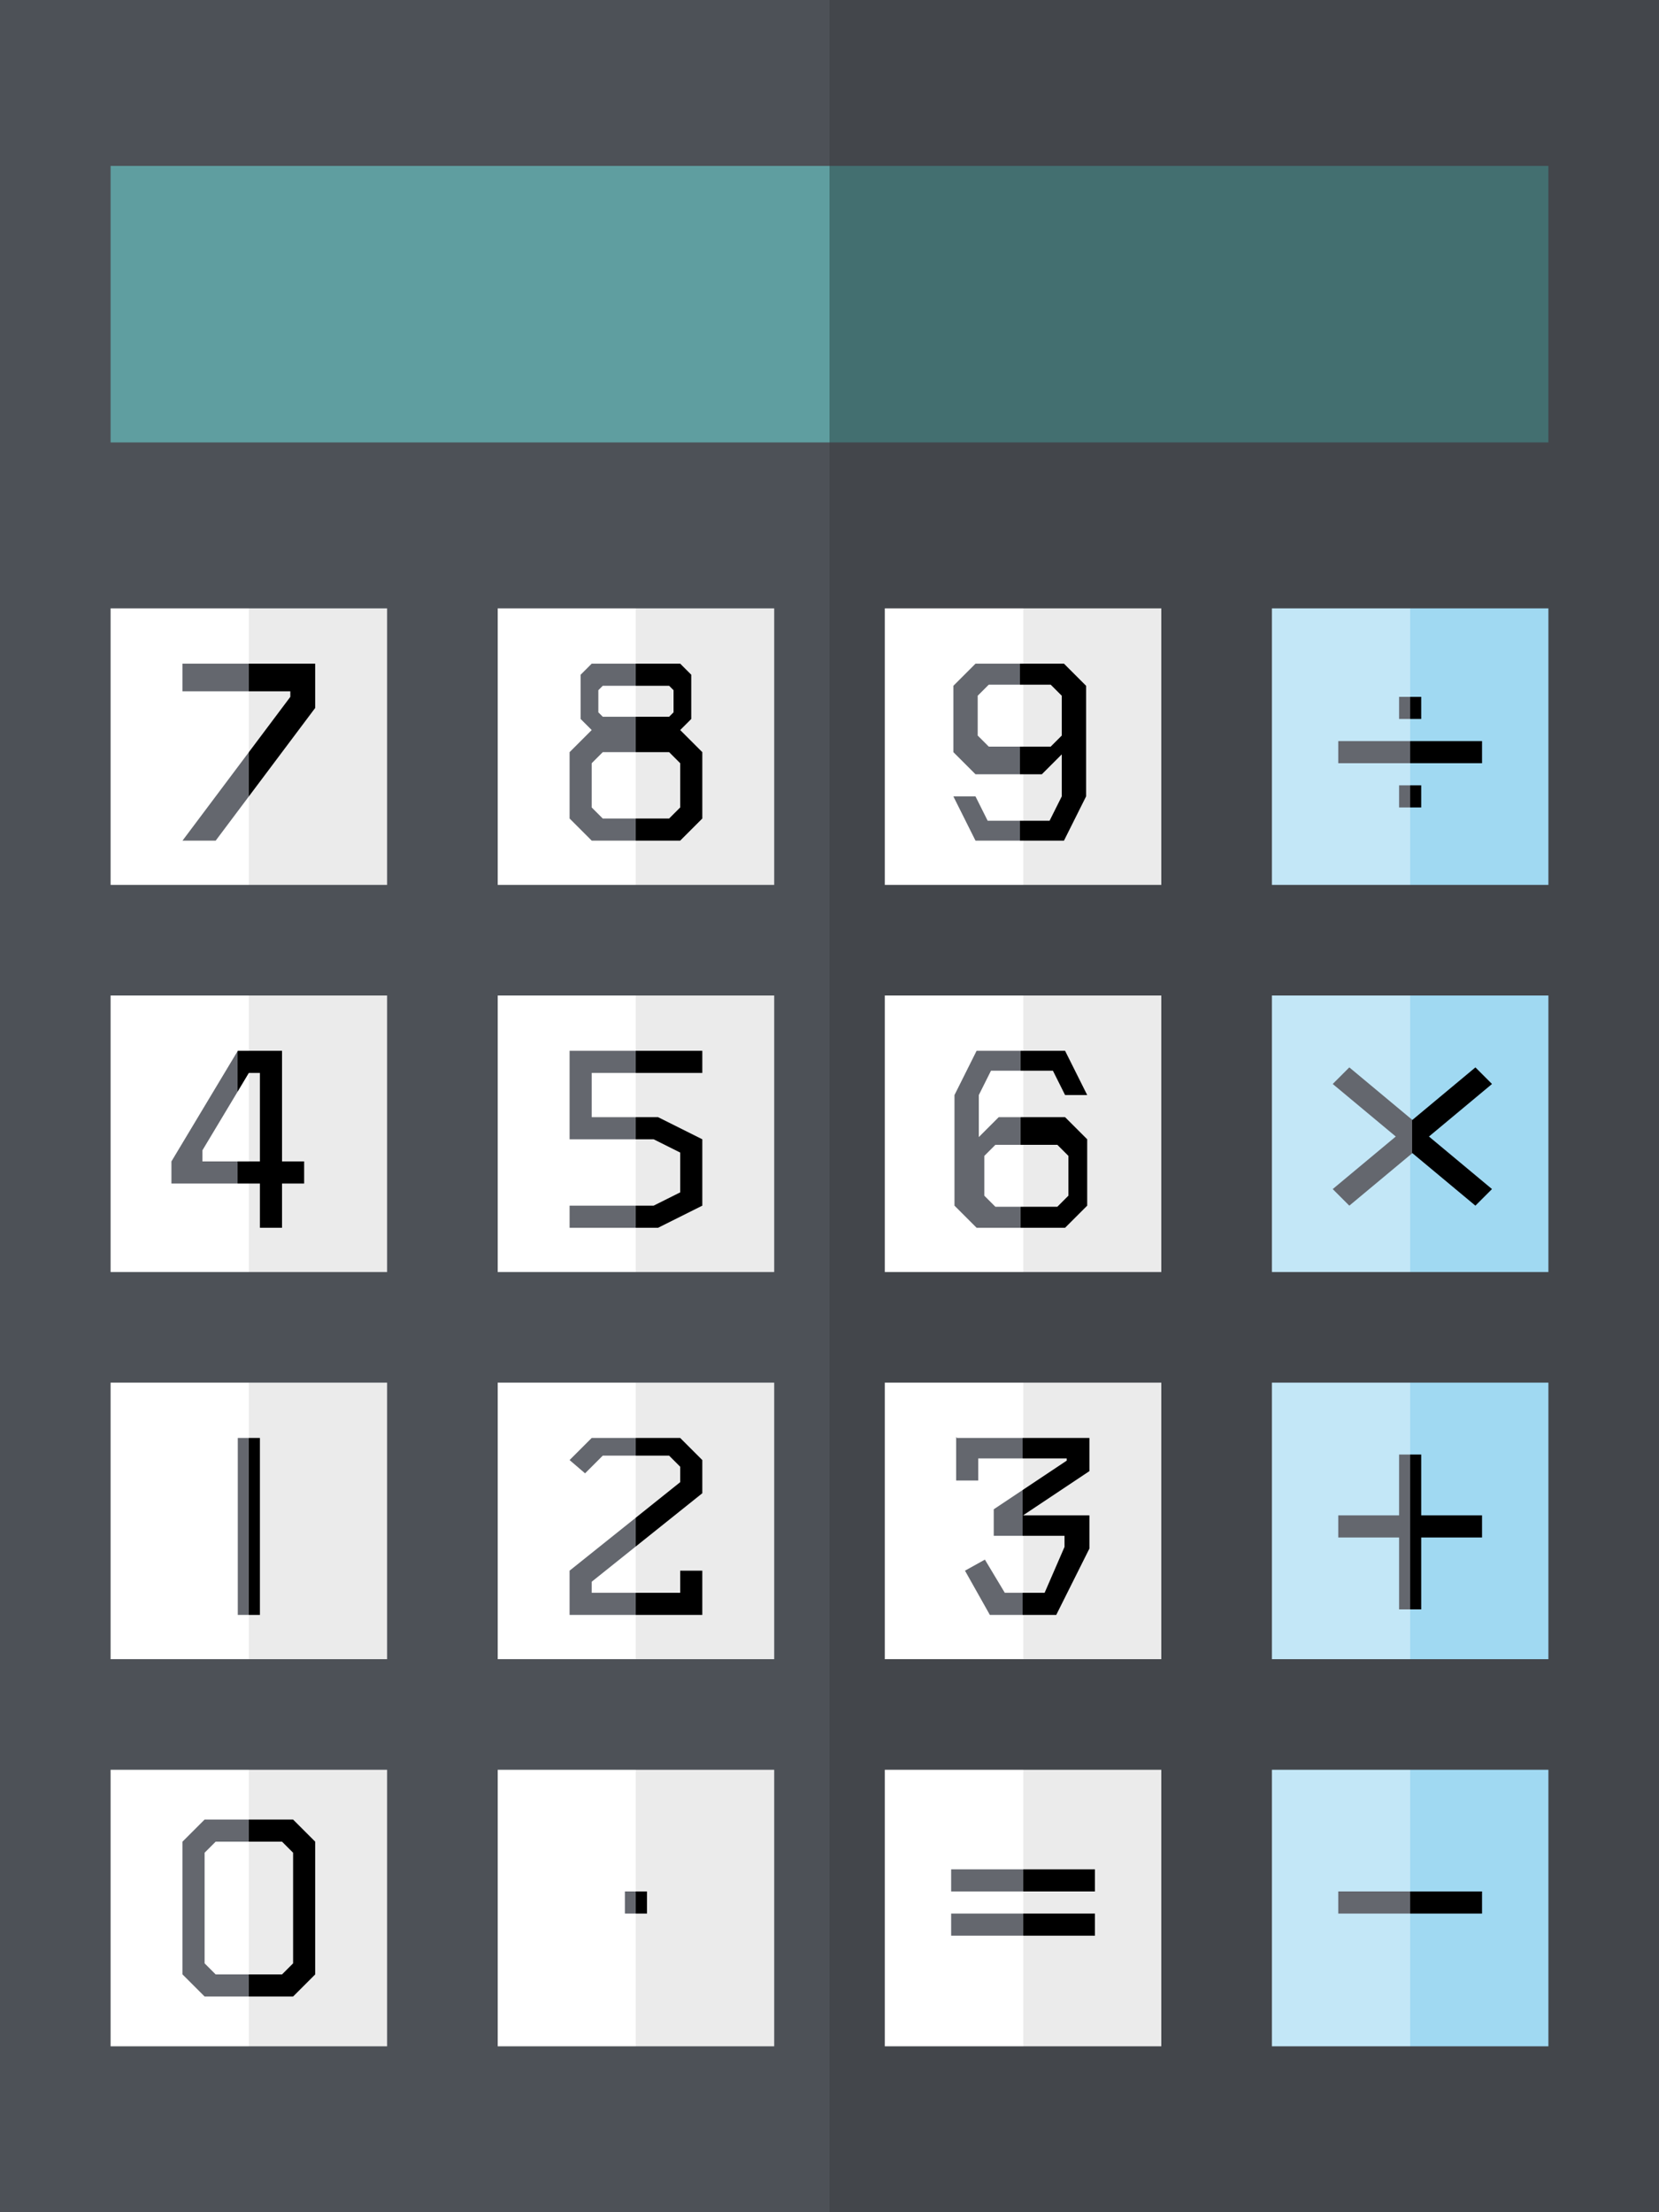
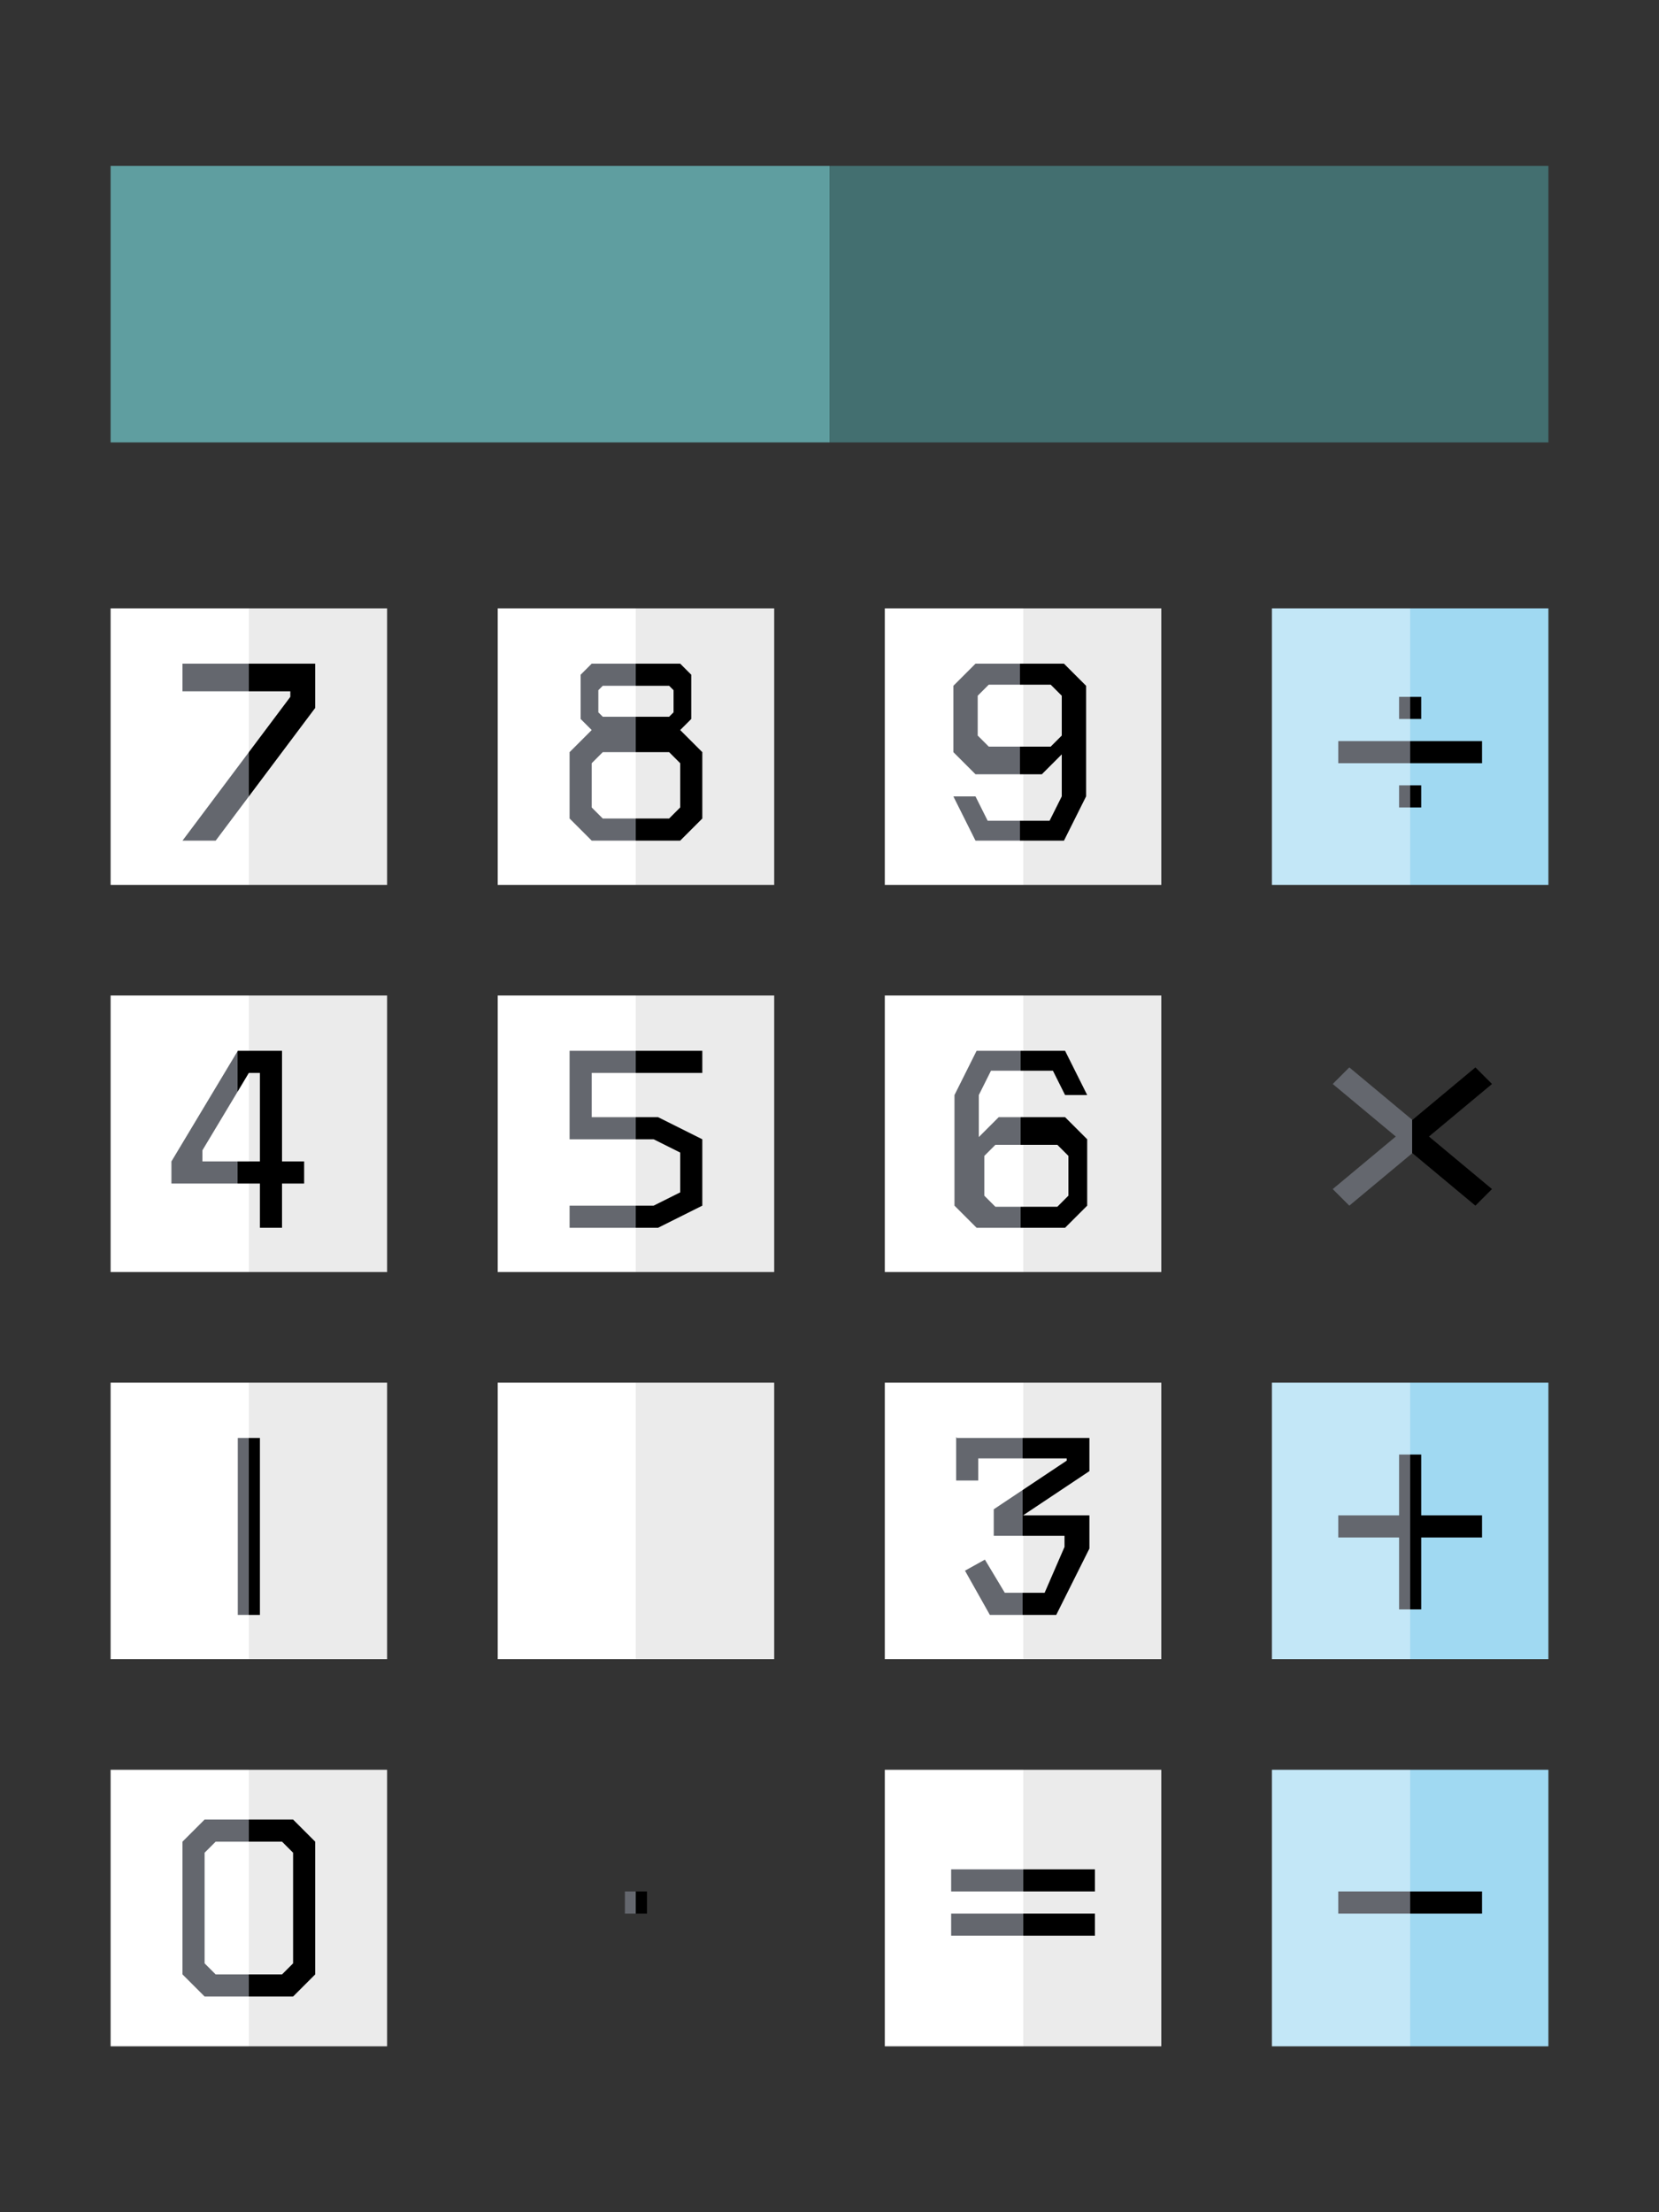
<svg xmlns="http://www.w3.org/2000/svg" xmlns:xlink="http://www.w3.org/1999/xlink" height="200.0" preserveAspectRatio="xMidYMid meet" version="1.0" viewBox="0.0 0.0 150.0 200.0" width="150.0" zoomAndPan="magnify">
  <rect x="0.0" y="0.0" width="150.0" height="200.0" fill="#333333" stroke="none" />
  <defs>
    <linearGradient id="a" xlink:actuate="onLoad" xlink:show="other" xlink:type="simple">
      <stop offset="50%" stop-color="#4D5157" />
      <stop offset="50%" stop-color="#43464B" />
    </linearGradient>
    <linearGradient id="b" xlink:actuate="onLoad" xlink:show="other" xlink:type="simple">
      <stop offset="50%" stop-color="#5f9ea0" />
      <stop offset="50%" stop-color="#436f70" />
    </linearGradient>
    <linearGradient id="c" xlink:actuate="onLoad" xlink:show="other" xlink:type="simple">
      <stop offset="50%" stop-color="#FFF" />
      <stop offset="50%" stop-color="#ebebeb" />
    </linearGradient>
    <linearGradient id="d" xlink:actuate="onLoad" xlink:show="other" xlink:type="simple">
      <stop offset="50%" stop-color="#c3e7f7" />
      <stop offset="50%" stop-color="#a0d9f2" />
    </linearGradient>
    <linearGradient id="e" xlink:actuate="onLoad" xlink:show="other" xlink:type="simple">
      <stop offset="50%" stop-color="#64676E" />
      <stop offset="50%" />
    </linearGradient>
  </defs>
  <g>
-     <path d="M0,0 h150 v200 h-150 v-200" fill="url(#a)" />
    <path d="M10,15 h130 v25 h-130 v-25" fill="url(#b)" />
    <path d="M10,55 h25 v25 h-25 v-25" fill="url(#c)" />
    <path d="M10,90 h25 v25 h-25 v-25" fill="url(#c)" />
    <path d="M10,125 h25 v25 h-25 v-25" fill="url(#c)" />
    <path d="M10,160 h25 v25 h-25 v-25" fill="url(#c)" />
    <path d="M45,55 h25 v25 h-25 v-25" fill="url(#c)" />
    <path d="M45,90 h25 v25 h-25 v-25" fill="url(#c)" />
    <path d="M45,125 h25 v25 h-25 v-25" fill="url(#c)" />
-     <path d="M45,160 h25 v25 h-25 v-25" fill="url(#c)" />
    <path d="M80,55 h25 v25 h-25 v-25" fill="url(#c)" />
    <path d="M80,90 h25 v25 h-25 v-25" fill="url(#c)" />
    <path d="M80,125 h25 v25 h-25 v-25" fill="url(#c)" />
    <path d="M80,160 h25 v25 h-25 v-25" fill="url(#c)" />
    <path d="M115,55 h25 v25 h-25 v-25" fill="url(#d)" />
-     <path d="M115,90 h25 v25 h-25 v-25" fill="url(#d)" />
+     <path d="M115,90 h25 h-25 v-25" fill="url(#d)" />
    <path d="M115,125 h25 v25 h-25 v-25" fill="url(#d)" />
    <path d="M115,160 h25 v25 h-25 v-25" fill="url(#d)" />
    <path d="M86,169 v2 h13 v-2 h-13 M86,173 v2 h13 v-2 h-13" fill="url(#e)" />
    <path d="M121,171 v2 h13 v-2 h-13" fill="url(#e)" />
    <path d="M121,67 v2 h13 v-2 h-13 M126.5,63 v2 h2 v-2 h-2 M126.5,71 v2 h2 v-2 h-2" fill="url(#e)" />
    <path d="M122,96.5 l5.7,4.75 l5.7,-4.75 l1.5,1.5 l-5.7,4.75 l5.7,4.75 l-1.5,1.5 l-5.7,-4.75 l-5.7,4.75 l-1.5,-1.5 l5.7,-4.75 l-5.7,-4.75 l1.5,-1.5" fill="url(#e)" />
    <path d="M121,137 v2 h5.5 v6.5 h2 v-6.5 h5.5 v-2 h-5.5 v-5.5 h-2 v5.5 h-5.5" fill="url(#e)" />
    <path d="M56.5,171 v2 h2 v-2 h-2" fill="url(#e)" />
    <path d="M16.5,166.5 l2,-2 h8 l2,2 v12 l-2,2 h-8 l-2,-2 v-12 M19.5 166.5 h6 l1,1 v10 l-1,1 h-6 l-1,-1 v-10 l1,-1" fill="url(#e)" fill-rule="evenodd" />
    <path d="M21.5,130 v16 h2 v-16 h-2" fill="url(#e)" />
-     <path d="M51.5,132 l2,-2 h8 l2,2 v3 l-10,8 v1 h8 v-2 h2 v4 h-12 v-4 l10,-8 v-1.4 l-1,-1 h-6 l-1.6,1.6 z" fill="url(#e)" />
    <path d="M86.5,130 h12 v3 l-6,4 h6 v3 l-3,6 h-6 l-2.25,-4 l1.8,-1 l1.8,3 h3.6 l1.8,-4.15 v-1 h-6.4 v-2.4 l6.6,-4.4 v-0.2 h-8 v2 h-2 v-3.96 z" fill="url(#e)" />
    <path d="M21.5,95 h4 v10 h2 v2 h-2 v4 h-2 v-4 h-8 v-2 l6,-10 M22.5,97 h1 v8 h-5.2 v-1 l4.2,-7" fill="url(#e)" fill-rule="evenodd" />
    <path d="M51.5,95 h12 v2 h-10 v4 h6 l4,2 v6 l-4,2 h-8 v-2 h7.6 l2.4,-1.2 v-3.6 l-2.4,-1.2 h-7.6 v-8" fill="url(#e)" />
    <path d="M88.5,99 v3.8 l1.8,-1.8 h6 l2,2 v6 l-2,2 h-8 l-2,-2 v-10 l2,-4 h8 l2,4 h-2 l-1.1,-2.2 h-5.6 l-1.1,2.2 M89,104.5 l1,-1 h5.6 l1,1 v3.6 l-1,1 h-5.6 l-1,-1 v-3.6" fill="url(#e)" fill-rule="evenodd" />
    <path d="M16.5,60 h12 v4 l-9,12 h-3 l9.75,-13 v-0.5 h-9.75 v-2.6" fill="url(#e)" />
    <path d="M54.5,68 h6 l1,1 v4 l-1,1 h-6 l-1,-1 v-4 l1,-1 M54.5,62 h6 l0.4,0.4 v2 l-0.4,0.4 h-6 l-0.4,-0.4 v-2 l0.4,-0.4 M53.5,60 h8 l1,1 v4 l-1,1 l2,2 v6 l-2,2 h-8 l-2,-2 v-6 l2,-2 l-1,-1 v-4 l1,-1" fill="url(#e)" fill-rule="evenodd" />
    <path d="M96,72 v-3.8 l-1.8,1.8 h-6 l-2,-2 v-6 l2,-2 h8 l2,2 v10 l-2,4 h-8 l-2,-4 h2 l1.1,2.2 h5.6 l1.1,-2.2 M96,66.5 l-1,1 h-5.6 l-1,-1 v-3.6 l1,-1 h5.6 l1,1 v3.6" fill="url(#e)" fill-rule="evenodd" />
  </g>
</svg>